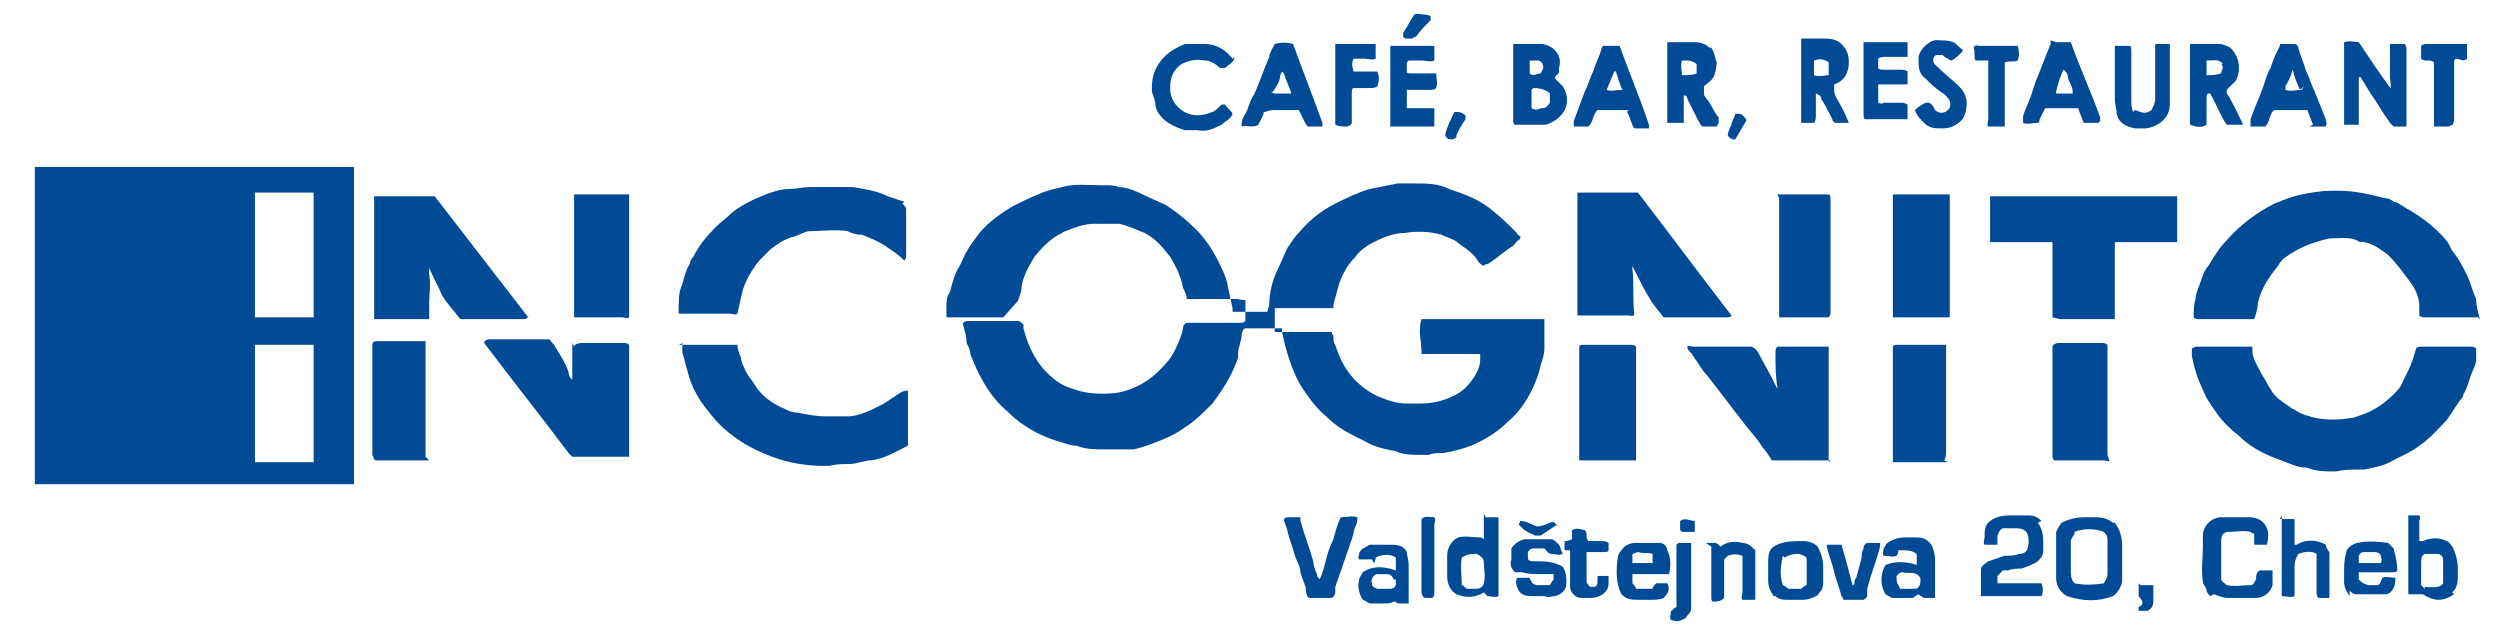
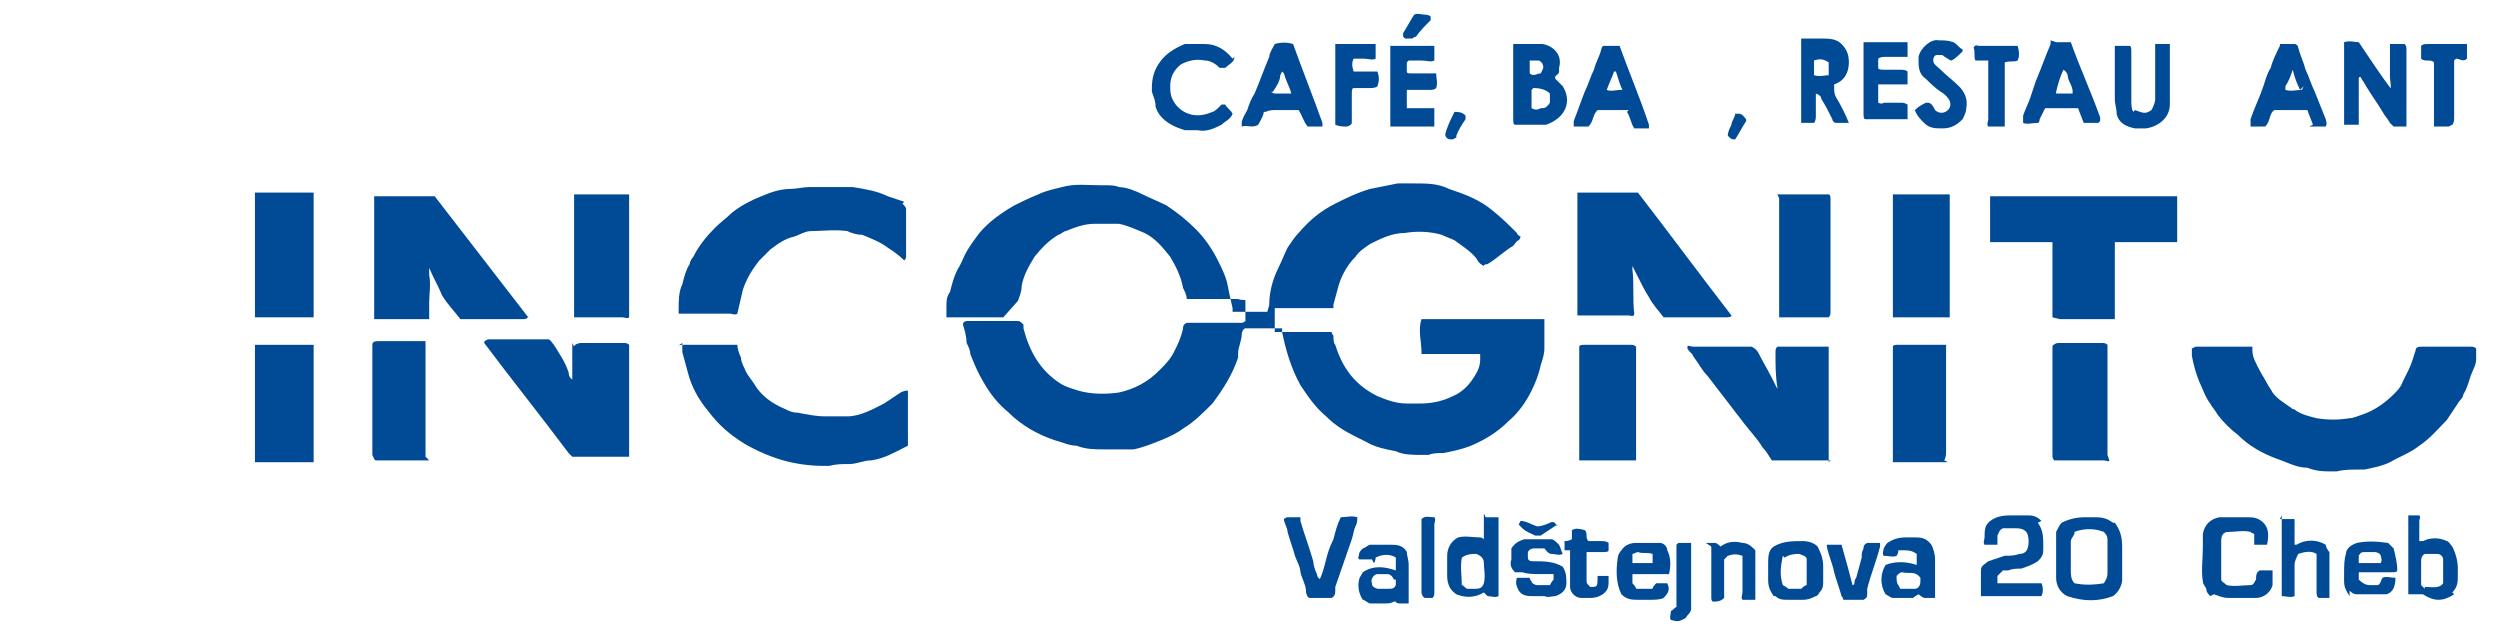
<svg xmlns="http://www.w3.org/2000/svg" version="1.1" viewBox="0 0 136.3 34.2">
  <defs>
    <style>
      .cls-1 {
        fill: #004a96;
      }
    </style>
  </defs>
  <g>
    <g id="Vrstva_1">
      <path class="cls-1" d="M54.7,17.3s0,0,0,0c-1,0-2,0-3,0,0,0,0,0-.1,0,0-.2,0-.4,0-.6,0-.3,0-.5.2-.8.1-.4.2-.8.4-1.2.2-.3.3-.6.4-.8.2-.4.5-.8.8-1.2.5-.6,1.2-1.1,1.9-1.5.4-.2.8-.4,1.3-.6.4-.2.9-.3,1.3-.4.7-.2,1.4-.1,2.1-.1,0,0,.2,0,.3,0,.2,0,.5,0,.7.1.4,0,.9.2,1.3.4.4.2.9.4,1.3.6.6.4,1.1.8,1.6,1.3.5.5.9,1.1,1.2,1.7.2.4.4.8.5,1.2.1.5.2,1,.3,1.4,0,0,0,.1,0,.2.3,0,.7,0,1.6,0,.1,0,.2,0,.3,0,0-.1.1-.3.1-.4,0-.7.2-1.4.5-2,.2-.4.3-.7.5-1.1.2-.3.4-.6.6-.8.6-.7,1.2-1.2,2-1.6.6-.3,1.2-.6,1.9-.8.5-.1,1-.2,1.5-.3.3,0,.6,0,.9,0,.7,0,1.3,0,1.9.3.9.3,1.7.6,2.4,1.2.5.4.9.8,1.3,1.2,0,0,0,.1.2.2,0,0,0,.1-.1.2-.1,0-.2.2-.3.3-.5.3-.9.7-1.4,1,0,0-.2,0-.2.1-.2-.1-.3-.2-.4-.4-.3-.4-.8-.7-1.2-1-.2-.1-.5-.2-.7-.3-.7-.2-1.4-.2-2-.1-.7,0-1.3.3-1.9.6-.3.2-.6.4-.8.7,0,0,0,0,0,0-.4.4-.7.9-.9,1.5-.1.4-.2.7-.3,1.1,0,0,0,.1,0,.2-.1,0-.2,0-.3,0-.8,0-1.6,0-2.4,0-.2,0-.3,0-.5,0,0,.5,0,.9,0,1.3,0,0,.1,0,.2,0,.7,0,1.5,0,2.2,0,.2,0,.4,0,.7,0,0,0,0,.1.1.2,0,.2,0,.4.1.5.4,1.3,1.1,2.2,2.3,2.8.5.2,1,.4,1.6.4.1,0,.3,0,.4,0,0,0,.2,0,.3,0,.6,0,1.2-.1,1.8-.4.5-.2.9-.6,1.2-1.1.2-.3.3-.6.3-.9,0-.1,0-.2,0-.3,0,0-.2,0-.2,0-.8,0-1.6,0-2.4,0-.2,0-.4,0-.6,0,0,0,0,0,0-.1,0-.6-.2-1.2,0-1.8,0,0,.2,0,.3,0,.4,0,.7,0,1.1,0,1.4,0,2.7,0,4.1,0,.3,0,.7,0,1,0,0,0,.1,0,.2,0,0,0,0,.2,0,.2,0,.3,0,.5,0,.8,0,.2,0,.4,0,.6,0,.3-.1.6-.2.9-.1.5-.3,1-.5,1.4-.3.6-.7,1.2-1.3,1.7-.6.6-1.3,1-2,1.3-.5.2-1,.3-1.5.4-.3,0-.6,0-.8.1-.1,0-.3,0-.4,0-.5,0-1,0-1.4-.2-.5-.1-1.1-.2-1.6-.5-.2-.1-.4-.2-.6-.3-.6-.3-1.1-.6-1.6-1.1-.6-.5-1-1.1-1.4-1.7-.5-.9-.8-1.9-1-2.9,0,0,0,0,0-.2,0,0-.2,0-.3,0-.6,0-1.2,0-1.7,0-.1,0-.2.2-.2.3,0,.4-.2.7-.2,1.1,0,0,0,.1,0,.2-.3.9-.8,1.7-1.4,2.5-.5.5-1,1-1.5,1.3-.4.3-.8.5-1.3.7-.5.2-1,.4-1.5.5-.2,0-.5,0-.7,0-.2,0-.4,0-.7,0,0,0-.1,0-.2,0-.5,0-1,0-1.5-.2-.4,0-.8-.2-1.2-.3-.9-.3-1.8-.8-2.5-1.5-.6-.5-1-1-1.4-1.7-.3-.5-.5-1-.7-1.5,0-.2-.1-.4-.2-.6,0-.3-.1-.7-.2-1,0-.2.2-.2.3-.2.4,0,.9,0,1.3,0,.4,0,.9,0,1.3,0,.2,0,.2,0,.4.2,0,0,0,.1,0,.2.3,1.2.9,2.3,2,3,.3.2.7.3,1,.4.7.2,1.5.2,2.2.1.9-.2,1.6-.6,2.2-1.2.3-.3.6-.6.8-1,.2-.4.4-.8.5-1.3,0-.1,0-.2.2-.3,0,0,.1,0,.2,0,.8,0,1.7,0,2.5,0,.1,0,.2,0,.3,0,0,0,.1,0,.2-.1,0-.2,0-.4,0-.6,0-.2,0-.4,0-.5,0-.1-.2,0-.4-.1-.3,0-.6,0-.9,0-.5,0-1.1,0-1.6,0-.1,0-.2,0-.3,0,0-.2-.1-.4-.2-.6-.1-.6-.4-1.2-.7-1.7-.4-.5-.8-1-1.4-1.3-.5-.2-.9-.4-1.4-.5-.4,0-.9,0-1.3,0-.6,0-1.1.2-1.6.4-.1,0-.3.2-.4.2-.5.3-.9.7-1.3,1.2-.3.5-.6,1-.7,1.6,0,.3-.1.5-.2.8Z" />
-       <path class="cls-1" d="M135.1,17.3c0,0-.2,0-.3,0-.9,0-1.8,0-2.6,0-.1,0-.2,0-.3-.1,0-.1,0-.3,0-.5,0-.6-.3-1.1-.7-1.6-.3-.4-.6-.8-1-1.2-.4-.3-.8-.6-1.3-.7-.2,0-.3,0-.4-.1-.5-.2-1-.1-1.5-.1-.9.2-1.7.5-2.5,1.1-.1.1-.2.2-.3.4-.5.6-.9,1.2-1.1,2,0,.3-.1.6-.2.9,0,0-.2,0-.2,0-.9,0-1.8,0-2.8,0-.1,0-.2,0-.3-.1,0-.3,0-.7.1-1,0-.3.2-.7.3-1,.1-.3.2-.6.4-.8.3-.5.6-1,1-1.4.7-.8,1.6-1.5,2.6-2,.5-.2,1-.4,1.5-.5.5-.1,1.1-.2,1.6-.2.1,0,.3,0,.4,0,.9,0,1.7.2,2.5.4.2,0,.4.1.5.2.2,0,.4.2.6.3.7.4,1.3.8,1.9,1.4.2.2.5.5.6.8,0,0,.1.2.2.3.3.4.5.8.7,1.2.2.4.3.9.5,1.3,0,0,0,0,0,0,0,.4.1.7.2,1.1,0,0,0,0,0,0Z" />
      <path class="cls-1" d="M119.7,18.9c0,0,.2,0,.3,0,.9,0,1.8,0,2.6,0,0,0,.1,0,.2,0,0,0,0,.2,0,.2,0,.4.2.7.4,1.1.1.2.3.5.4.7.1.2.2.3.3.5.3.4.7.6,1.1.9,0,0,.1,0,.2.1.3.2.7.3,1.1.4.6.1,1.2.1,1.8,0,.2,0,.4-.1.7-.2.6-.2,1.2-.6,1.7-1.1.2-.2.4-.4.5-.7.1-.2.2-.4.3-.6.2-.4.3-.8.4-1.1,0-.2.2-.2.4-.2.7,0,1.4,0,2.1,0,.2,0,.3,0,.5,0,.1,0,.2,0,.3.1,0,.2,0,.4,0,.6,0,.3-.2.6-.3.9-.1.3-.2.7-.4,1,0,.2-.2.3-.3.5-.2.3-.4.6-.6.9-.5.5-.9,1-1.5,1.4-.5.4-1.1.6-1.6.9-.4.2-.9.3-1.4.4,0,0-.2,0-.3,0-.4,0-.8,0-1.2.1,0,0-.2,0-.3,0-.4,0-.8,0-1.3-.2-.6,0-1.1-.3-1.7-.5-.8-.3-1.5-.7-2.1-1.3-.4-.3-.8-.7-1.1-1.1-.1-.2-.3-.4-.4-.6-.3-.4-.4-.8-.6-1.2-.2-.5-.3-.9-.4-1.4,0-.1,0-.3,0-.4Z" />
      <path class="cls-1" d="M111.9,17.3c0-.1,0-.3,0-.4,0-1.1,0-2.1,0-3.2,0-.2,0-.3,0-.5,0,0-.2,0-.3,0-.9,0-1.8,0-2.7,0-.1,0-.3,0-.4,0,0,0,0-.1,0-.2,0-.8,0-1.5,0-2.3,0,0,0,0,0,0,0,0,0,0,.1,0,0,0,.2,0,.3,0,3.1,0,6.3,0,9.4,0,.1,0,.3,0,.4,0,0,0,0,.1,0,.2,0,.7,0,1.3,0,2,0,.1,0,.2,0,.3-.1,0-.2,0-.4,0-.9,0-1.8,0-2.6,0-.1,0-.3,0-.4,0,0,0,0,.2,0,.3,0,.2,0,.4,0,.6,0,1,0,1.9,0,2.9,0,.1,0,.2,0,.4,0,0-.1,0-.2,0-.9,0-1.7,0-2.6,0,0,0-.2,0-.2,0Z" />
      <path class="cls-1" d="M49.2,11.1c.1.1.2.2.2.3,0,.4,0,.8,0,1.2,0,.2,0,.5,0,.7,0,.2,0,.5,0,.7,0,0,0,.1-.1.2-.3-.3-.6-.5-.9-.7-.4-.3-.9-.5-1.4-.7-.3,0-.6-.1-.8-.2-.7-.1-1.4,0-2,0-.3,0-.6.2-.9.3-.5.1-.9.4-1.3.7-.2.2-.4.4-.6.6-.4.5-.7,1-.9,1.6-.1.4-.2.9-.3,1.3-.1.1-.3,0-.4,0-.5,0-1,0-1.5,0-.3,0-.6,0-1,0,0,0-.2,0-.3,0,0,0,0-.1,0-.2,0-.5,0-1,.2-1.4.1-.4.2-.8.4-1.1,0-.1.1-.3.2-.4.3-.6.7-1.1,1.2-1.6.3-.3.6-.5.9-.8.5-.4,1.1-.7,1.6-.9.5-.2,1-.4,1.6-.4.3,0,.7-.1,1-.1.8,0,1.6,0,2.4,0,.6.1,1.3.2,1.9.5.3.1.6.2.9.3Z" />
      <path class="cls-1" d="M36.9,18.9c.1-.1.2-.1.4-.1.8,0,1.6,0,2.4,0,.2,0,.3,0,.5,0,0,.2.1.5.2.7,0,.2.1.4.2.6.1.3.3.5.5.8,0,0,0,0,0,0,.4.7,1,1.1,1.7,1.4.2.1.4.2.7.2.5.1,1,.2,1.5.2.3,0,.6,0,1,0,0,0,.1,0,.2,0,.7,0,1.4-.4,2-.7.3-.2.6-.4.9-.6,0,0,.2-.1.3-.1,0,0,0,0,.1,0v3c0,0-.2.1-.2.1-.6.3-1.1.6-1.8.7-.4,0-.8.2-1.2.2-.4,0-.7,0-1.1.1,0,0-.2,0-.3,0-.7,0-1.5-.1-2.2-.3-.7-.2-1.4-.5-2.1-.9-.8-.5-1.4-1-2-1.8-.5-.6-.9-1.3-1.1-2.1-.1-.4-.2-.7-.3-1.1,0-.2,0-.4,0-.5Z" />
      <path class="cls-1" d="M28.8,17.2c0,.2-.2.2-.3.2-.4,0-.8,0-1.1,0-.6,0-1.2,0-1.9,0-.1,0-.3,0-.4,0-.3-.4-.7-.8-1-1.3-.2-.5-.5-1-.7-1.5,0,0,0,0,0,.1,0,0,0,.2,0,.3.1.5,0,1,0,1.5,0,.2,0,.4,0,.7,0,0,0,.1,0,.2,0,0-.2,0-.3,0-.8,0-1.6,0-2.4,0,0,0-.2,0-.3,0,0,0,0-.1,0-.2,0-2.1,0-4.2,0-6.4,0,0,0,0,0-.1,0,0,.1,0,.2,0,.9,0,1.9,0,2.8,0,.1,0,.2,0,.3,0,1.7,2.2,3.4,4.4,5.1,6.6Z" />
      <path class="cls-1" d="M94.4,17.2c0,.1-.2.1-.3.1-.4,0-.7,0-1.1,0-.7,0-1.4,0-2.1,0,0,0-.2,0-.2,0-.3-.4-.6-.7-.8-1.1-.2-.3-.4-.7-.6-1.1-.1-.2-.2-.4-.3-.6,0,0,0,0,0,.1,0,0,0,0,0,.1.1.8,0,1.6.1,2.4,0,.2-.2.1-.3.1-.5,0-1,0-1.6,0-.3,0-.6,0-.9,0-.1,0-.2,0-.3,0,0,0,0,0,0-.1,0-2.1,0-4.2,0-6.4,0,0,0,0,0-.2,0,0,.1,0,.2,0,1,0,2,0,3.1,0,1.7,2.2,3.4,4.5,5.1,6.7Z" />
      <path class="cls-1" d="M31.3,18.9c0-.1.2-.2.4-.2.8,0,1.6,0,2.3,0,.1,0,.2,0,.3.1,0,0,0,0,0,0,0,0,0,0,0,0,0,2,0,4,0,6,0,0,0,0,0,.1,0,0-.1,0-.2,0-.2,0-.4,0-.7,0-.6,0-1.3,0-1.9,0,0,0-.2,0-.3,0,0,0-.2-.2-.2-.2-1.5-2-3.1-4-4.6-6,0-.1,0-.1.2-.2,0,0,.1,0,.2,0,1,0,2.1,0,3.1,0,0,0,0,0,0,0,.1,0,.2.2.3.3.3.5.6.9.8,1.5,0,0,0,.2.1.3,0,0,0,0,.1.1,0-.2,0-.5,0-.7,0-.2,0-.4,0-.7,0-.2,0-.4,0-.6Z" />
      <path class="cls-1" d="M99.8,25.1c-.1,0-.3,0-.4,0-.7,0-1.3,0-2,0-.2,0-.4,0-.6,0,0,0-.1,0-.2,0-.2-.3-.3-.5-.5-.7-.3-.5-.7-.9-1-1.3-.7-.9-1.3-1.7-2-2.6-.3-.3-.5-.7-.8-1.1,0-.1-.2-.2-.3-.4,0,0,0-.1,0-.1,0-.1.2,0,.3,0,.6,0,1.3,0,1.9,0,.4,0,.9,0,1.3,0,.2.1.3.2.4.4.2.4.5.9.7,1.3.1.2.2.4.3.6,0,0,0,0,0-.1-.1-.6-.1-1.2-.1-1.9,0-.1,0-.2.1-.3.3,0,2.5,0,2.8,0,0,0,0,.1,0,.2,0,0,0,.2,0,.3,0,1.7,0,3.4,0,5.1,0,.1,0,.3,0,.4,0,0,0,.2,0,.3Z" />
      <path class="cls-1" d="M106.2,17.3c0,0-.1,0-.2,0-1.3,0-2.5,0-2.8,0,0,0,0-.1,0-.2,0-1.9,0-3.8,0-5.7,0-.3,0-.5,0-.8,0,0,.1,0,.2,0,.9,0,1.8,0,2.7,0,0,0,0,0,.2,0,0,0,0,.1,0,.2,0,.1,0,.2,0,.3,0,1.9,0,3.8,0,5.7,0,.2,0,.3,0,.5Z" />
      <path class="cls-1" d="M34.3,17.3c-.1.1-.2,0-.4,0-.6,0-1.2,0-1.8,0-.2,0-.3,0-.5,0-.1,0-.2,0-.3,0,0-.1,0-6.4,0-6.7,0,0,.2,0,.3,0,.4,0,.8,0,1.2,0,.4,0,.8,0,1.2,0,.1,0,.2,0,.3,0,0,0,0,0,0,0,0,0,0,0,0,0,0,2.2,0,4.3,0,6.5,0,0,0,0,0,0Z" />
      <path class="cls-1" d="M96.9,10.6s0,0,0,0c.9,0,1.7,0,2.6,0,0,0,.1,0,.2,0,.1,0,.1.2.1.3,0,.2,0,.3,0,.5,0,1.7,0,3.4,0,5.1,0,.2,0,.3,0,.5,0,.1,0,.2-.1.3,0,0-.2,0-.2,0-.8,0-1.7,0-2.5,0,0,0,0,0,0,0,0,0,0,0,0,0,0,0,0,0,0,0,0-2.2,0-4.3,0-6.5,0,0,0,0,0,0Z" />
      <path class="cls-1" d="M106.2,25.2c-1,0-2,0-3,0,0-.1,0-.2,0-.3,0-1.9,0-3.9,0-5.8,0,0,0-.2,0-.2,0-.1.2-.1.2-.1.9,0,1.8,0,2.7,0,0,0,0,0,0,0,0,0,0,.1,0,.2,0,.1,0,.2,0,.3,0,1.8,0,3.5,0,5.3,0,.2,0,.3-.1.5Z" />
      <path class="cls-1" d="M115,25.1c0,.1-.2,0-.3,0-.6,0-1.2,0-1.9,0-.3,0-.6,0-.8,0,0,0-.1-.1-.1-.2,0-.3,0-.5,0-.8,0-1.6,0-3.2,0-4.7,0-.2,0-.3,0-.5,0-.1.2-.2.3-.2.6,0,1.3,0,1.9,0,.2,0,.4,0,.5,0,.1,0,.2,0,.3.1,0,0,0,0,0,0,0,0,0,0,0,0,0,0,0,.2,0,.3,0,1.9,0,3.8,0,5.7,0,0,0,0,0,0Z" />
      <path class="cls-1" d="M89.1,25.1c0,0-.1,0-.2,0-.1,0-.2,0-.3,0-.7,0-1.4,0-2.1,0-.1,0-.2,0-.4,0,0,0,0-.2,0-.2,0-.4,0-.7,0-1.1,0-1.5,0-3.1,0-4.6,0-.1,0-.2,0-.3,0-.1.2-.1.3-.1.6,0,1.2,0,1.9,0,.2,0,.4,0,.6,0,.1,0,.2,0,.3.1v6.2Z" />
      <path class="cls-1" d="M23.4,25.1c-.1,0-.2,0-.4,0-.5,0-.9,0-1.4,0-.3,0-.7,0-1.1,0-.1,0-.1-.1-.2-.3,0-.2,0-.3,0-.5,0-1.7,0-3.4,0-5.2,0-.1,0-.2,0-.3,0-.2.2-.2.3-.2.6,0,1.3,0,1.9,0,.2,0,.3,0,.5,0,0,0,.1,0,.2,0,0,0,0,.2,0,.2,0,0,0,.2,0,.2,0,1.8,0,3.6,0,5.5,0,.1,0,.3,0,.4Z" />
      <path class="cls-1" d="M130.3,5c.1-.3,0-.6,0-.8,0-.3,0-.6,0-.9,0-.3,0-.6,0-.9.3,0,.6,0,.8,0,.1.1.1.2.1.3,0,.6,0,1.1,0,1.7,0,.7,0,1.4,0,2.1,0,.1,0,.3,0,.4-.2,0-.4,0-.7,0,0,0-.1-.1-.2-.2-.1-.2-.3-.4-.4-.6-.3-.5-.6-.9-.9-1.4-.1-.2-.2-.3-.3-.5-.1,0-.1,0-.1.1,0,.1,0,.2,0,.3,0,.6,0,1.2,0,1.9,0,.1,0,.2,0,.3-.4,0-.5,0-.8,0,0-.2,0-.5,0-.7,0-.3,0-.5,0-.8,0-.9,0-1.8,0-2.8,0,0,0,0,0-.2.3-.1.6,0,.8,0,.6.9,1.2,1.8,1.8,2.6Z" />
      <path class="cls-1" d="M82.5,2.4c.1,0,.2,0,.2,0,.5,0,.9,0,1.4,0,.6.1,1.1.6.9,1.3,0,0,0,.2,0,.2,0,.2-.3.2-.2.4.1.1.3.3.4.4.5.8.2,1.7-.9,2.1-.6,0-1.1,0-1.7,0-.1,0-.1-.2-.1-.3,0-.2,0-.5,0-.7,0-1.1,0-2.1,0-3.2,0,0,0-.2,0-.3ZM83.5,4.9c0,0,0,.1,0,.2,0,.3,0,.5,0,.8.2.1.3.1.5,0,.2,0,.3,0,.5-.3,0-.2,0-.4,0-.5-.2-.2-.5-.3-.9-.3ZM83.9,3.3c-.2,0-.4,0-.5,0,0,.2,0,.4,0,.7.2.2.4,0,.6,0,.1-.2.2-.3.1-.5,0,0,0-.1-.2-.2Z" />
      <path class="cls-1" d="M115.3,28.5c.3.4.4.8.4,1.3,0,.3,0,.7,0,1,0,.3,0,.6,0,.8,0,.3-.2.7-.5.9-.8.3-1.6.3-2.5,0-.4-.2-.6-.6-.6-1,0-.8,0-1.7,0-2.5.1-.2.2-.4.3-.5.4-.2.8-.3,1.3-.3.1,0,.3,0,.4,0,.4,0,.7,0,1.1.3ZM113.1,29.1c-.1.2-.2.3-.2.4,0,.5,0,1.1,0,1.6,0,.2,0,.5.2.7.5.1,1,.1,1.6,0,.2-.3.2-.4.2-.7,0-.5,0-1.1,0-1.6,0-.2,0-.3-.2-.5-.5-.2-1.1-.2-1.6,0Z" />
      <path class="cls-1" d="M112.1,2.3c.2,0,.4,0,.5,0,.1,0,.2,0,.3,0,0,0,0,0,0,0,0,0,0,0,0,0,0,0,0,0,0,0,.5,1.4,1.1,2.7,1.6,4.1,0,0,0,0,0,.2,0,0,0,0-.1.1-.3,0-.5,0-.8,0-.1-.3-.2-.5-.3-.8,0,0,0,0-.1,0-.6,0-1.1,0-1.7,0-.1.2-.2.4-.3.6,0,0,0,.2-.1.2-.3,0-.6.1-.8,0,0-.2,0-.3,0-.4.1-.3.3-.7.4-1,.1-.3.2-.6.3-.9.3-.7.5-1.3.8-2,0,0,0,0,0-.2ZM112.5,3.8c-.2.4-.3.8-.4,1.2,0,0,0,0,0,.1.3,0,.6,0,.9,0,0,0,0,0,0-.1,0-.2-.1-.4-.2-.6-.1-.2,0-.4-.3-.6Z" />
      <path class="cls-1" d="M126.1,6.8c-.1-.3-.2-.5-.3-.8,0,0-.2,0-.3,0-.5,0-.9,0-1.4,0,0,0,0,0-.1,0-.3.2-.2.6-.5.9-.3,0-.5,0-.8,0,0-.1,0-.3,0-.4.2-.6.5-1.2.7-1.8.1-.3.2-.7.4-1,.1-.4.3-.8.5-1.2,0,0,0,0,0-.1.3,0,.5,0,.8,0,.1,0,.2.1.2.2.1.4.3.8.4,1.2.2.4.3.8.5,1.2.2.5.4,1,.6,1.5,0,.1.1.2,0,.4-.3,0-.6,0-.9,0ZM125.4,4.9c-.2-.4-.3-.7-.4-1.1,0,0,0,0,0,0,0,0,0,0,0,0-.1.3-.2.6-.4.9,0,0,0,.1,0,.2.3.1.6,0,.9,0,0,0,0,0,.1-.2Z" />
      <path class="cls-1" d="M88.8,6c-.6,0-1.1,0-1.7,0-.3.3-.2.6-.5.9-.3,0-.5,0-.8,0,0-.1,0-.2,0-.3.2-.5.4-1.1.6-1.6.2-.4.3-.8.5-1.2.1-.4.3-.7.4-1.1,0,0,0-.1.1-.2.3,0,.6,0,.9,0,0,0,0,0,0,0,.5,1.4,1.1,2.8,1.6,4.3,0,0,0,.1,0,.2-.3,0-.5,0-.8,0-.2-.3-.2-.6-.4-.9ZM88.5,5c-.2-.4-.3-.8-.4-1.1,0,0,0,0-.1,0,0,0,0,0,0,0-.1.3-.3.7-.4,1,0,0,0,0,0,0,.2.1.5,0,.8,0,0,0,.1,0,.2,0Z" />
-       <path class="cls-1" d="M120.4,5.1c-.1,0-.1.2-.1.3,0,.4,0,.8,0,1.2,0,0,0,.1,0,.2-.3.2-.6.1-.9,0,0-.1,0-.2,0-.3,0-.6,0-1.2,0-1.8,0-.7,0-1.3,0-2,0-.1,0-.2,0-.3,0,0,.2,0,.2,0,.5,0,1,0,1.4,0,.2,0,.4.1.6.2.5.5.6,1.2.3,1.8-.1.1-.3.3-.5.5,0,0,0,.1,0,.2.2.2.8,1.5.9,1.7,0,0,0,0-.1,0-.3,0-.5,0-.8,0-.4-.6-.6-1.2-.9-1.7ZM121.2,3.5c-.2-.3-.5-.2-.9-.2,0,.3,0,.5,0,.8.3,0,.5,0,.8-.1,0-.2.2-.3,0-.5Z" />
      <path class="cls-1" d="M100,4.8c0,.2,0,.3.1.5.3.5.5.9.7,1.4,0,0,0,0,0,0,0,0,0,0,0,0h-.7c-.1,0-.2-.1-.2-.2-.2-.4-.4-.8-.6-1.1q0-.2-.3-.3s0,0,0,0c0,.4,0,.8,0,1.2,0,.1,0,.3-.1.4-.2,0-.5,0-.7,0,0,0,0-.1,0-.2,0-.1,0-.2,0-.3,0-1.2,0-2.4,0-3.6,0-.2,0-.3,0-.5,0,0,.1,0,.2,0,.3,0,.6,0,.9,0,.4,0,.8,0,1.1.3.3.3.4.6.4,1,0,.5-.2,1-.8,1.2ZM99.7,3.4c-.3-.2-.5-.2-.8-.1,0,0,0,0,0,.1,0,.2,0,.4,0,.7.3.1.6,0,.8,0q0-.3,0-.6Z" />
      <path class="cls-1" d="M68.9,6.1c0,.2-.2.5-.3.7-.3.2-.6,0-.9.1,0,0,0-.1,0-.2,0-.2.2-.5.3-.7.1-.3.2-.6.4-.9.3-.7.5-1.3.8-2,0-.2.2-.5.3-.7.3-.1.7-.1,1,0,.5,1.4,1.1,2.9,1.6,4.3,0,0,0,0,0,.2,0,0-.1,0-.2,0-.2,0-.4,0-.6,0-.2-.2-.3-.6-.5-.9-.2,0-.4,0-.6,0-.2,0-.4,0-.6,0-.2,0-.4,0-.6.1ZM69.3,5c0,0,.1.1.2.1.2,0,.4,0,.7,0,0,0,.1,0,.2,0-.1-.4-.3-.7-.4-1.1,0,0,0,0-.1-.1,0,0-.1.2-.1.2,0,.3-.2.6-.4.9Z" />
-       <path class="cls-1" d="M93.6,6.9c-.2,0-.5,0-.7,0-.2,0-.2-.2-.3-.3-.2-.4-.4-.8-.6-1.2,0,0,0-.2-.2-.2,0,0,0,.2,0,.2,0,.4,0,.7,0,1.1,0,0,0,.1,0,.2,0,0-.1,0-.2,0-.2,0-.5,0-.7,0,0-1.5,0-2.9,0-4.4,0,0,.1,0,.2,0,.4,0,.9,0,1.3,0,.3,0,.6.1.8.3,0,0,.1,0,.1,0,.2.3.2.6.3.8-.1.9-.2.9-.7,1.3,0,.1,0,.2,0,.4,0,.2.2.3.3.5.2.3.3.6.5.8,0,0,0,.2,0,.3ZM91.7,4.1c.3,0,.6,0,.8-.1,0-.2,0-.3,0-.5-.1-.1-.3-.2-.5-.2,0,0-.2,0-.3,0-.1.3,0,.5,0,.8Z" />
      <path class="cls-1" d="M111.1,28.5c.3.4.3.8.3,1.3,0,.4,0,.5-.3.8-.3.2-.6.3-.9.4-.2,0-.5,0-.7.1-.1,0-.2,0-.3,0,0,0-.2.2-.3.3v.4s0,0,0,0c0,0,.2,0,.3,0,.6,0,1.1,0,1.7,0,.1,0,.2,0,.4,0,.1.2.1.5,0,.7-.3,0-2.2,0-3,0,0,0-.2,0-.3,0,0,0,0-.2,0-.2,0-.4,0-.7,0-1.1,0-.3,0-.3.4-.6.3-.1.6-.2.9-.3.3,0,.5,0,.8-.1.4,0,.5-.3.5-.7,0-.5-.2-.7-.7-.7-.3,0-.5,0-.7,0-.2.1-.2.2-.3.4,0,.2,0,.3,0,.5-.2,0-.4,0-.7,0-.1-.1,0-.3,0-.4,0-.3,0-.6.2-.8.3-.3.7-.4,1.2-.4.3,0,.6,0,1,0,.3,0,.5.1.7.3Z" />
      <path class="cls-1" d="M67.3,3.1c0,.3-.3.4-.5.6-.1,0-.2,0-.3,0-.2-.2-.5-.4-.8-.4-.5-.1-.9,0-1.3.2-.4.3-.6.7-.6,1.2,0,.3,0,.6.3,1,.4.5,1.1.8,2,.4.1,0,.3-.2.5-.4h.2c.1.2.3.3.4.5-.1.3-.4.4-.6.6-.4.2-.8.4-1.3.3-.1,0-.2,0-.3,0-.1,0-.3,0-.4,0-.3-.1-.6-.2-.9-.4-.3-.2-.6-.5-.7-.9,0-.3-.1-.5-.2-.8,0,0,0-.1,0-.2,0-.5.1-1,.5-1.5.3-.4.8-.7,1.3-.9.4,0,.7,0,1.1,0,.6,0,1.1.3,1.5.8Z" />
      <path class="cls-1" d="M120.5,32.5c0,0-.2-.2-.2-.3,0-.2-.2-.3-.2-.5-.1-.6,0-1.2,0-1.9,0-.2,0-.5,0-.7.1-.5.4-.8.9-.9.2,0,.3,0,.5,0,.3,0,.7,0,1,0,.3,0,.6,0,.9.3.3.3.3.7.2,1.2-.3,0-.5,0-.7,0,0-.1,0-.2,0-.3,0,0,0-.2,0-.3,0,0-.1,0-.2-.1-.4-.1-.8,0-1.2,0-.3,0-.4.2-.4.5,0,.6,0,1.1,0,1.7,0,.1,0,.3,0,.4,0,.1.2.2.3.3.4.1.9,0,1.3,0,.2,0,.2-.2.3-.3,0-.2,0-.4.2-.5.2,0,.5,0,.7,0,0,0,0,0,0,.1,0,.2,0,.5,0,.7-.1.4-.5.7-.9.7-.5,0-1,0-1.5,0-.3,0-.5-.1-.8-.2Z" />
      <path class="cls-1" d="M116.4,6c.5.2.6.2.9,0,.1-.2.2-.4.2-.6,0-.6,0-1.3,0-1.9,0-.3,0-.7,0-1,0,0,0,0,0-.1.2,0,.5,0,.8,0,0,0,0,.2,0,.2,0,.9,0,1.9,0,2.8,0,.1,0,.2,0,.3,0,.7-.6,1.2-1.3,1.3-.2,0-.4,0-.6,0-.5-.1-.9-.3-1-.8,0-.3-.1-.5-.1-.8,0-.9,0-1.7,0-2.6,0-.1,0-.2,0-.3,0,0,.1,0,.2,0,.2,0,.4,0,.6,0,.1,0,.1.2.1.3,0,.9,0,1.8,0,2.7,0,.2,0,.4.1.6Z" />
      <path class="cls-1" d="M78.2,6.9c-.1,0-.2,0-.3,0-.7,0-1.4,0-2.1,0,0,0,0,0,0,0,0,0,0,0,0-.1,0-1.4,0-2.8,0-4.2,0,0,0,0,0-.1,0,0,.1,0,.2,0,.7,0,1.4,0,2.1,0,0,0,0,0,.1,0,0,.3,0,.5,0,.8-.2.1-.4,0-.7,0-.2,0-.5,0-.7,0,0,0,0,0-.1.1v.5c0,.1.1.1.2.1.3,0,.6,0,.9,0,.2,0,.3,0,.5,0,0,.3.1.5,0,.8-.1.1-.2.1-.4.1-.3,0-.7,0-1,0,0,0-.1,0-.2,0,0,.3,0,.7,0,1,0,0,0,0,0,0,.5,0,1,0,1.5,0,0,.3,0,.5,0,.8Z" />
      <path class="cls-1" d="M101.6,2.3c.8,0,1.6,0,2.3,0,0,0,0,0,.1,0,0,.3,0,.5,0,.8,0,0-.2,0-.3,0-.3,0-.6,0-.9,0-.1,0-.3,0-.4.1v.5c0,.1.2.1.3.1.3,0,.6,0,.9,0,.1,0,.3,0,.4.1,0,.2,0,.5,0,.7-.1,0-.3,0-.4,0-.3,0-.6,0-.9,0-.1,0-.2,0-.3,0,0,.3,0,.7,0,1,0,0,.2.1.3,0,.3,0,.6,0,.9,0,.2,0,.2,0,.4.1,0,.3,0,.5,0,.8,0,0,0,0-.1,0-.7,0-1.5,0-2.2,0-.1,0-.1-.2-.1-.3,0-1,0-2.1,0-3.1,0-.3,0-.6,0-.9,0,0,0-.2,0-.3Z" />
      <path class="cls-1" d="M71.9,31.7c.2-.4.3-.8.4-1.2.1-.4.2-.7.4-1.1.1-.4.2-.8.4-1.2.3,0,.6-.1.9,0,0,.2,0,.3-.1.5-.1.2-.1.4-.2.7-.3.9-.6,1.7-.9,2.6,0,0,0,.2,0,.2,0,.1,0,.3-.2.4-.3,0-.8,0-1.2,0-.1,0-.2-.2-.2-.4,0-.3-.2-.6-.3-1,0-.3-.2-.6-.3-.9-.1-.4-.3-.9-.4-1.3,0-.2-.2-.5-.2-.7,0,0,.1-.1.2-.1.2,0,.5,0,.7,0,0,0,0,.1,0,.2.2.7.5,1.5.7,2.2,0,.2.1.5.2.7,0,0,0,.2.2.3Z" />
      <path class="cls-1" d="M105.1,5.6c.2,0,.3.2.4.4.2.2.5.2.7,0q.2-.2.1-.5c-.1-.2-.3-.4-.5-.5-.3-.2-.6-.5-.8-.7-.3-.2-.4-.5-.4-.9,0,0,0-.2,0-.3.1-.5.7-1,1.1-.9.3,0,.5,0,.8.1.2.1.3.3.5.4,0,0,0,0,0,.1-.2.2-.4.4-.6.5,0,0-.1,0-.2-.1,0,0-.2-.1-.3-.2-.1,0-.2,0-.3,0-.1,0-.2.1-.2.3,0,.2.2.3.4.5.3.3.7.6,1,.9.3.3.5.7.4,1.2,0,.2-.1.4-.2.6-.3.3-.6.5-1.1.5-.4,0-.7,0-1-.3-.2-.2-.4-.4-.5-.7.2-.2.4-.3.6-.4Z" />
      <path class="cls-1" d="M133.8,32.4c-.6.4-1.1.4-1.7,0,0,0,0,0-.1,0,0,0,0,0-.1,0-.2,0-.4,0-.6,0,0,0,0-.1,0-.2,0-.1,0-.2,0-.3,0-.6,0-1.1,0-1.7,0-.4,0-.8,0-1.2s0-.4,0-.5c0-.1,0-.3,0-.4.2,0,.4,0,.6,0,.1.1,0,.2,0,.3,0,.3,0,.6,0,.9,0,0,0,.1,0,.2,0,0,.1,0,.2,0,.4-.2.9-.2,1.3,0,.1,0,.2.2.3.3.2.4.3.8.3,1.2,0,.1,0,.3,0,.4,0,.3,0,.6-.3.9ZM132.2,32c.4,0,.8.1,1-.2,0-.4,0-.8,0-1.3,0,0,0,0,0,0,0-.2-.2-.3-.3-.3-.2,0-.5,0-.7,0-.2.1-.2.3-.2.5,0,.3,0,.5,0,.8,0,.1,0,.2,0,.4,0,0,.1.1.2.2Z" />
      <path class="cls-1" d="M81,28.2c.3,0,.5,0,.7,0,0,.3,0,.6,0,.8,0,.3,0,.6,0,.9,0,.3,0,.6,0,.9,0,.3,0,.6,0,.9,0,.3,0,.6,0,.8-.2.1-.4,0-.6,0,0,0-.1-.1-.2-.2-.5.3-1,.3-1.5.1-.3-.2-.5-.5-.5-1,0-.4,0-.7,0-1.1,0-.4.2-.8.6-1,.4-.1.8,0,1.2,0,0,0,.1,0,.2.1,0,0,0,0,0,0,0,0,0-.2,0-.2,0-.3,0-.6,0-.9,0,0,0-.2,0-.3ZM79.7,31.9c.1,0,.2.2.3.2.2,0,.3,0,.4,0,.2,0,.4,0,.5-.3.1-.4,0-.8,0-1.1,0-.3-.2-.4-.4-.5-.3,0-.5,0-.8.2-.1.5,0,1,0,1.6Z" />
      <path class="cls-1" d="M124.3,28.3c.4,0,.5,0,.8,0,0,0,0,.1,0,.2,0,.3,0,.6,0,.9,0,.1,0,.2,0,.3,0,0,0,0,.1,0,.5-.3,1.1-.3,1.6,0,0,.1.1.3.2.4,0,.8,0,1.6,0,2.4,0,0,0,0,0,.1-.2,0-.4,0-.6,0-.1-.1-.1-.2-.1-.3,0-.5,0-.9,0-1.4,0-.2,0-.3,0-.5,0,0,0-.1,0-.2-.3-.2-.7-.1-1,0-.1.2-.2.4-.2.6,0,.4,0,.8,0,1.2,0,.2,0,.3,0,.5-.2.1-.5,0-.7,0,0,0,0-.1,0-.2,0-1.4,0-2.8,0-4.2Z" />
      <path class="cls-1" d="M75,2.4c0,.3,0,.5,0,.8-.2.1-.4,0-.6,0-.2,0-.4,0-.6,0-.1.2-.1.4,0,.7,0,0,.2,0,.3,0,.2,0,.4,0,.6,0,.1,0,.3,0,.4,0,.1.3.1.5,0,.8-.1.1-.3.1-.4.1-.2,0-.5,0-.7,0,0,0-.1,0-.2,0-.1,0-.1.2-.1.3,0,.5,0,.9,0,1.4,0,0,0,.1,0,.2,0,.1-.2.2-.3.2q-.4,0-.6-.1V2.4c0,0,.1,0,.2,0,.6,0,1.1,0,1.7,0,.1,0,.2,0,.3,0Z" />
      <path class="cls-1" d="M105.5,32.6c-.2,0-.4,0-.6,0,0,0-.2-.1-.3-.2,0,0-.2.1-.3.2-.4,0-.7,0-1.1,0-.1,0-.2-.1-.4-.2-.3-.5-.3-1.1,0-1.6.5-.2,1.1-.2,1.7,0,0,0,0-.1,0-.2,0-.1,0-.3,0-.4-.3-.2-.4-.2-1-.2,0,0,0,.2-.1.3-.2.1-.4,0-.7,0-.1-.1,0-.3,0-.4,0,0,.1-.2.2-.3.3-.2.6-.3,1-.3.2,0,.3,0,.5,0,.3,0,.6,0,.9.4.1.2.2.5.2.8,0,.5,0,1,0,1.5,0,.2,0,.3,0,.5ZM103.6,32.1c.3,0,.5,0,.8,0,.2,0,.3-.2.3-.4,0,0,0-.1,0-.2-.3-.4-.6-.2-1-.3,0,0-.1,0-.2.1,0,0,0,0-.1.1,0,.2,0,.4.1.5Z" />
      <path class="cls-1" d="M74.8,30.5c-.1,0-.3,0-.4,0-.1,0-.2,0-.3,0-.1-.1,0-.2,0-.3,0-.1.1-.2.2-.3.1,0,.3-.2.4-.2.4,0,.8,0,1.1,0,.3,0,.7,0,.9.4,0,.2.1.4.1.7,0,.6,0,1.1,0,1.7,0,.1,0,.3,0,.4,0,0,0,0,0,0-.1,0-.3,0-.5,0,0,0-.2,0-.2-.1,0,0,0,0-.1,0-.2.1-.3.1-.5.1-.3,0-.5,0-.8,0-.1,0-.3-.2-.4-.2-.2-.3-.3-.7-.2-1.1,0-.1.1-.2.2-.4.6-.4,1.2-.3,1.8-.1,0,0,0-.1,0-.2,0-.2,0-.3,0-.5-.3-.2-.7-.2-1.1,0,0,0,0,.2-.1.3ZM76,31.6c-.1-.2-.2-.3-.4-.3-.2,0-.3,0-.5,0-.2,0-.4.3-.3.5,0,.1,0,.2.3.3.1,0,.4,0,.6,0,.2,0,.3,0,.4-.2,0,0,0-.2,0-.3Z" />
      <path class="cls-1" d="M128.1,32.5c-.2-.3-.3-.5-.3-.8,0-.1,0-.3,0-.4,0-.4,0-.8.1-1.1,0-.3.3-.5.6-.6.5-.1,1-.1,1.7,0,0,0,.2.2.3.3.1.4.2.8.2,1.2,0,.1-.2.1-.3.1-.5,0-.9,0-1.4,0-.1,0-.3,0-.4,0,0,.1,0,.3,0,.4.2.2.4.3.6.3.2,0,.3,0,.4,0,.2,0,.2-.3.3-.4.2-.1.4,0,.7,0,0,.4-.1.8-.5.9,0,0,0,0-.1,0-.5,0-1,0-1.5,0-.2,0-.3-.1-.4-.2ZM129.8,30.7c.1-.2,0-.3,0-.4,0-.1-.2-.2-.3-.2-.2,0-.4,0-.6,0-.1,0-.2,0-.3.2,0,.1,0,.3,0,.4,0,0,0,0,.1,0,.4,0,.7,0,1.1,0Z" />
      <path class="cls-1" d="M90.7,32.6c-.2.1-.5.1-.7.1-.2,0-.5,0-.7,0-.3,0-.6,0-.9-.3-.3-.6-.3-1.3-.2-2,0-.1.1-.3.2-.4.2-.3.5-.4.8-.4.4,0,.8,0,1.3,0,.2,0,.4.2.4.4.2.4.2.8.1,1.3,0,0-.1,0-.2,0-.5,0-1,0-1.5,0,0,0-.2,0-.3,0,0,.2,0,.3,0,.5,0,0,.2.2.2.3.3,0,.6,0,.9,0,0-.1.1-.2.2-.3.2,0,.4,0,.6,0,.2.4,0,.6-.3.9ZM90.1,30.2c-.3-.1-.5,0-.8-.1-.1,0-.2.1-.3.1,0,.3,0,.3,0,.5.3,0,.6,0,.8,0,.1,0,.2,0,.3,0,0,0,0,0,0,0,0-.1,0-.3,0-.5Z" />
      <path class="cls-1" d="M82.6,31.2c-.2-.2-.3-.4-.2-.7,0-.2,0-.4,0-.6.2-.3.4-.4.7-.5.5,0,1,0,1.5,0,.1,0,.3.2.4.3.1.2.1.3.2.5-.2.1-.4,0-.6,0-.2,0-.3-.2-.4-.3-.2,0-.4,0-.6,0,0,0-.2,0-.3.2,0,.1,0,.2,0,.3,0,.2.2.2.3.2.6,0,1.1,0,1.6.3.2.3.2.6.2.9,0,.4-.3.6-.6.7-.2,0-.4.1-.6,0-.2,0-.4,0-.6,0-.3,0-.6,0-.8-.3-.1-.2-.2-.4-.1-.7.2,0,.4,0,.7,0,0,0,0,.1.1.2,0,.1.2.2.3.2.2,0,.5,0,.7,0,0,0,.1-.2.2-.3,0-.1,0-.2,0-.3,0,0,0,0-.1,0-.2,0-.4,0-.6,0-.4,0-.7,0-1-.1Z" />
      <path class="cls-1" d="M96.7,32.5c-.2-.3-.3-.5-.3-.9,0-.3,0-.6,0-.9,0-.3,0-.7.3-.9.5-.3,1-.3,1.6-.3.3,0,.6.1.8.3.2.4.3.7.3,1.1,0,.3,0,.5,0,.8,0,.2,0,.4-.2.6,0,0-.1.2-.2.2-.2.1-.4.2-.7.2-.3,0-.5,0-.8,0-.3,0-.5,0-.7-.2ZM97.2,30.3c-.1.5-.2,1,0,1.6,0,0,.2.1.3.2h.7c0,0,.2-.2.3-.2,0-.5,0-1,0-1.4,0-.2-.2-.2-.4-.3-.2,0-.5,0-.8.2Z" />
      <path class="cls-1" d="M109.2,6.9c-.3,0-.5,0-.8,0-.1-.1,0-.3,0-.4,0-.9,0-1.8,0-2.8,0-.1,0-.3,0-.4-.1,0-.2,0-.3,0-.1,0-.2,0-.4,0-.1-.2,0-.5-.1-.7.1-.2.2-.1.3-.1.4,0,.9,0,1.3,0,.2,0,.4,0,.6,0,0,0,.2,0,.2,0,.1.3.1.6,0,.8-.2.1-.4,0-.7.1,0,0,0,.1,0,.2,0,.1,0,.2,0,.3,0,.8,0,1.7,0,2.5,0,.1,0,.2,0,.3,0,0,0,.1,0,.2Z" />
      <path class="cls-1" d="M133.5,6.9c-.4,0-.5,0-.8,0,0,0,0-.1,0-.2,0-1,0-2,0-3,0-.1,0-.2,0-.3-.2-.2-.5,0-.7-.2,0-.2,0-.5,0-.7.1-.1.2-.1.4-.1.5,0,1.1,0,1.6,0,.1,0,.2,0,.3,0,0,0,.1,0,.2,0,0,.3,0,.5,0,.8-.2.2-.4,0-.6,0,0,0,0,0-.1.1,0,0,0,.1,0,.2,0,1,0,2,0,2.9,0,.1,0,.3-.1.4Z" />
      <path class="cls-1" d="M93,29.6c.2,0,.3,0,.5,0,.1,0,.2.1.3.2.4-.3.8-.3,1.2-.2.3,0,.5.2.7.4,0,.1,0,.3,0,.5,0,.7,0,1.3,0,2,0,0,0,.1,0,.2-.2,0-.5,0-.7,0-.1-.1,0-.3,0-.4,0-.5,0-.9,0-1.4,0-.2,0-.4,0-.6-.3-.1-.5-.1-.8,0,0,0-.2.2-.2.2,0,.2,0,.4,0,.5,0,.5,0,.9,0,1.4,0,0,0,.1,0,.2-.2.2-.4.2-.6.2-.1,0-.1-.2-.1-.2,0-.1,0-.2,0-.3,0-.7,0-1.4,0-2.1,0-.1,0-.3,0-.4Z" />
      <path class="cls-1" d="M87.7,29.6c0,.2,0,.3,0,.4,0,.1-.2.1-.3.1-.2,0-.4,0-.6,0,0,0-.2,0-.3,0,0,0,0,.1,0,.2,0,.4,0,.9,0,1.3,0,.2,0,.2.2.4.4,0,.4,0,.4-.6.2,0,.4,0,.6,0,0,0,0,0,0,.1,0,0,0,.2,0,.2,0,.2,0,.4-.2.6-.2.2-.5.3-.8.3-.2,0-.4,0-.5,0-.3,0-.6-.3-.6-.6,0,0,0-.2,0-.3,0-.4,0-.9,0-1.3,0-.1,0-.2,0-.4-.1,0-.2,0-.3,0q0-.2,0-.5c.1,0,.2,0,.4-.1,0,0,0-.2,0-.3,0,0,0-.2,0-.2.2-.1.3-.1.7,0,.2.2,0,.4.2.6,0,0,.1,0,.2,0,.2,0,.3,0,.5,0,.1,0,.3,0,.4.1Z" />
      <path class="cls-1" d="M101.5,32.7h-1c0,0,0-.1-.1-.2-.1-.4-.3-.9-.4-1.3-.1-.5-.3-.9-.4-1.4,0,0,0,0,0-.1,0,0,.1,0,.2,0,.2,0,.4,0,.6,0,.2.7.4,1.4.6,2.2,0,0,.1,0,.1-.1,0,0,0-.2.1-.3.1-.4.2-.7.3-1.1,0-.2,0-.3.1-.5,0-.1,0-.2.2-.3h.7c0,0,0,.2,0,.2-.2.8-.5,1.5-.7,2.3,0,0,0,.2,0,.3,0,.1,0,.2-.2.3Z" />
      <path class="cls-1" d="M91.5,29.6c.3,0,.5,0,.7,0,0,0,0,.1,0,.2,0,0,0,.2,0,.3,0,.9,0,1.9,0,2.8,0,0,0,.2,0,.3,0,.2-.2.3-.3.5-.4.2-.4.2-.8.1-.1-.1,0-.3,0-.5.1,0,.2-.2.3-.2,0-.4,0-.8,0-1.2,0-.4,0-.7,0-1.1,0-.4,0-.7,0-1.1Z" />
      <path class="cls-1" d="M78.2,28.2c.1.1,0,.3,0,.4,0,.8,0,1.7,0,2.5,0,.4,0,.8,0,1.2,0,.1,0,.2-.1.3,0,0-.1,0-.2,0,0,0-.2,0-.2,0-.1,0-.2-.2-.2-.3,0-.5,0-1,0-1.5,0-.8,0-1.5,0-2.3,0,0,0-.1,0-.2.2-.2.4-.1.7-.1Z" />
-       <path class="cls-1" d="M116.7,31.9c.2,0,.5,0,.7,0,0,0,0,.1,0,.2,0,.2,0,.5,0,.7,0,.2-.1.4-.3.5-.2,0-.3,0-.5,0,0,0,0-.1,0-.2,0,0,0,0,0,0,0,0,.2-.1.2-.2,0,0,0,0,0-.1,0,0-.1-.2-.2-.3,0-.2,0-.4,0-.7Z" />
      <path class="cls-1" d="M76.5,2c0,0,0,0,0-.2.2-.3.4-.7.6-1,.2-.1.4,0,.6,0,0,0,.2,0,.3.1,0,0,0,.1,0,.2-.3.3-.6.6-.8.9,0,0-.1,0-.2.1-.1,0-.3,0-.4,0Z" />
      <path class="cls-1" d="M84.9,28.6c-.3.2-.6.4-.9.6-.1,0-.2,0-.3,0-.2-.1-.5-.2-.7-.4,0,0-.1-.1-.2-.2,0,0,.1-.2.1-.2.3,0,.6.2.9.3.2,0,.5-.1.7-.2.2-.1.3,0,.4.2Z" />
      <path class="cls-1" d="M79.2,7.6c-.2,0-.3,0-.4-.2,0,0,0,0,0-.1.1-.4.3-.8.5-1.2.2,0,.4,0,.6.2,0,0,0,.2,0,.2-.2.3-.4.6-.5.9,0,0,0,0,0,.1Z" />
      <path class="cls-1" d="M94.6,7.6c-.2,0-.2,0-.4-.2,0-.2.1-.4.2-.6,0-.2.2-.4.2-.6,0,0,.1,0,.2,0,.2,0,.3.2.4.3,0,0,0,0,0,.1-.2.3-.4.7-.6,1,0,0,0,0-.1.2Z" />
-       <path class="cls-1" d="M91.6,28.9c0-.2,0-.4,0-.5.3-.2.5,0,.8,0,0,.2,0,.4,0,.6-.2,0-.5,0-.7,0Z" />
-       <path class="cls-1" d="M1.9,9.1v17.3h17.4V9.1H1.9ZM17.1,25.2h-3.2v-6.4h3.2v6.4ZM17.1,17.3h-3.2v-6.8h3.2v6.8Z" />
+       <path class="cls-1" d="M1.9,9.1v17.3V9.1H1.9ZM17.1,25.2h-3.2v-6.4h3.2v6.4ZM17.1,17.3h-3.2v-6.8h3.2v6.8Z" />
    </g>
  </g>
</svg>